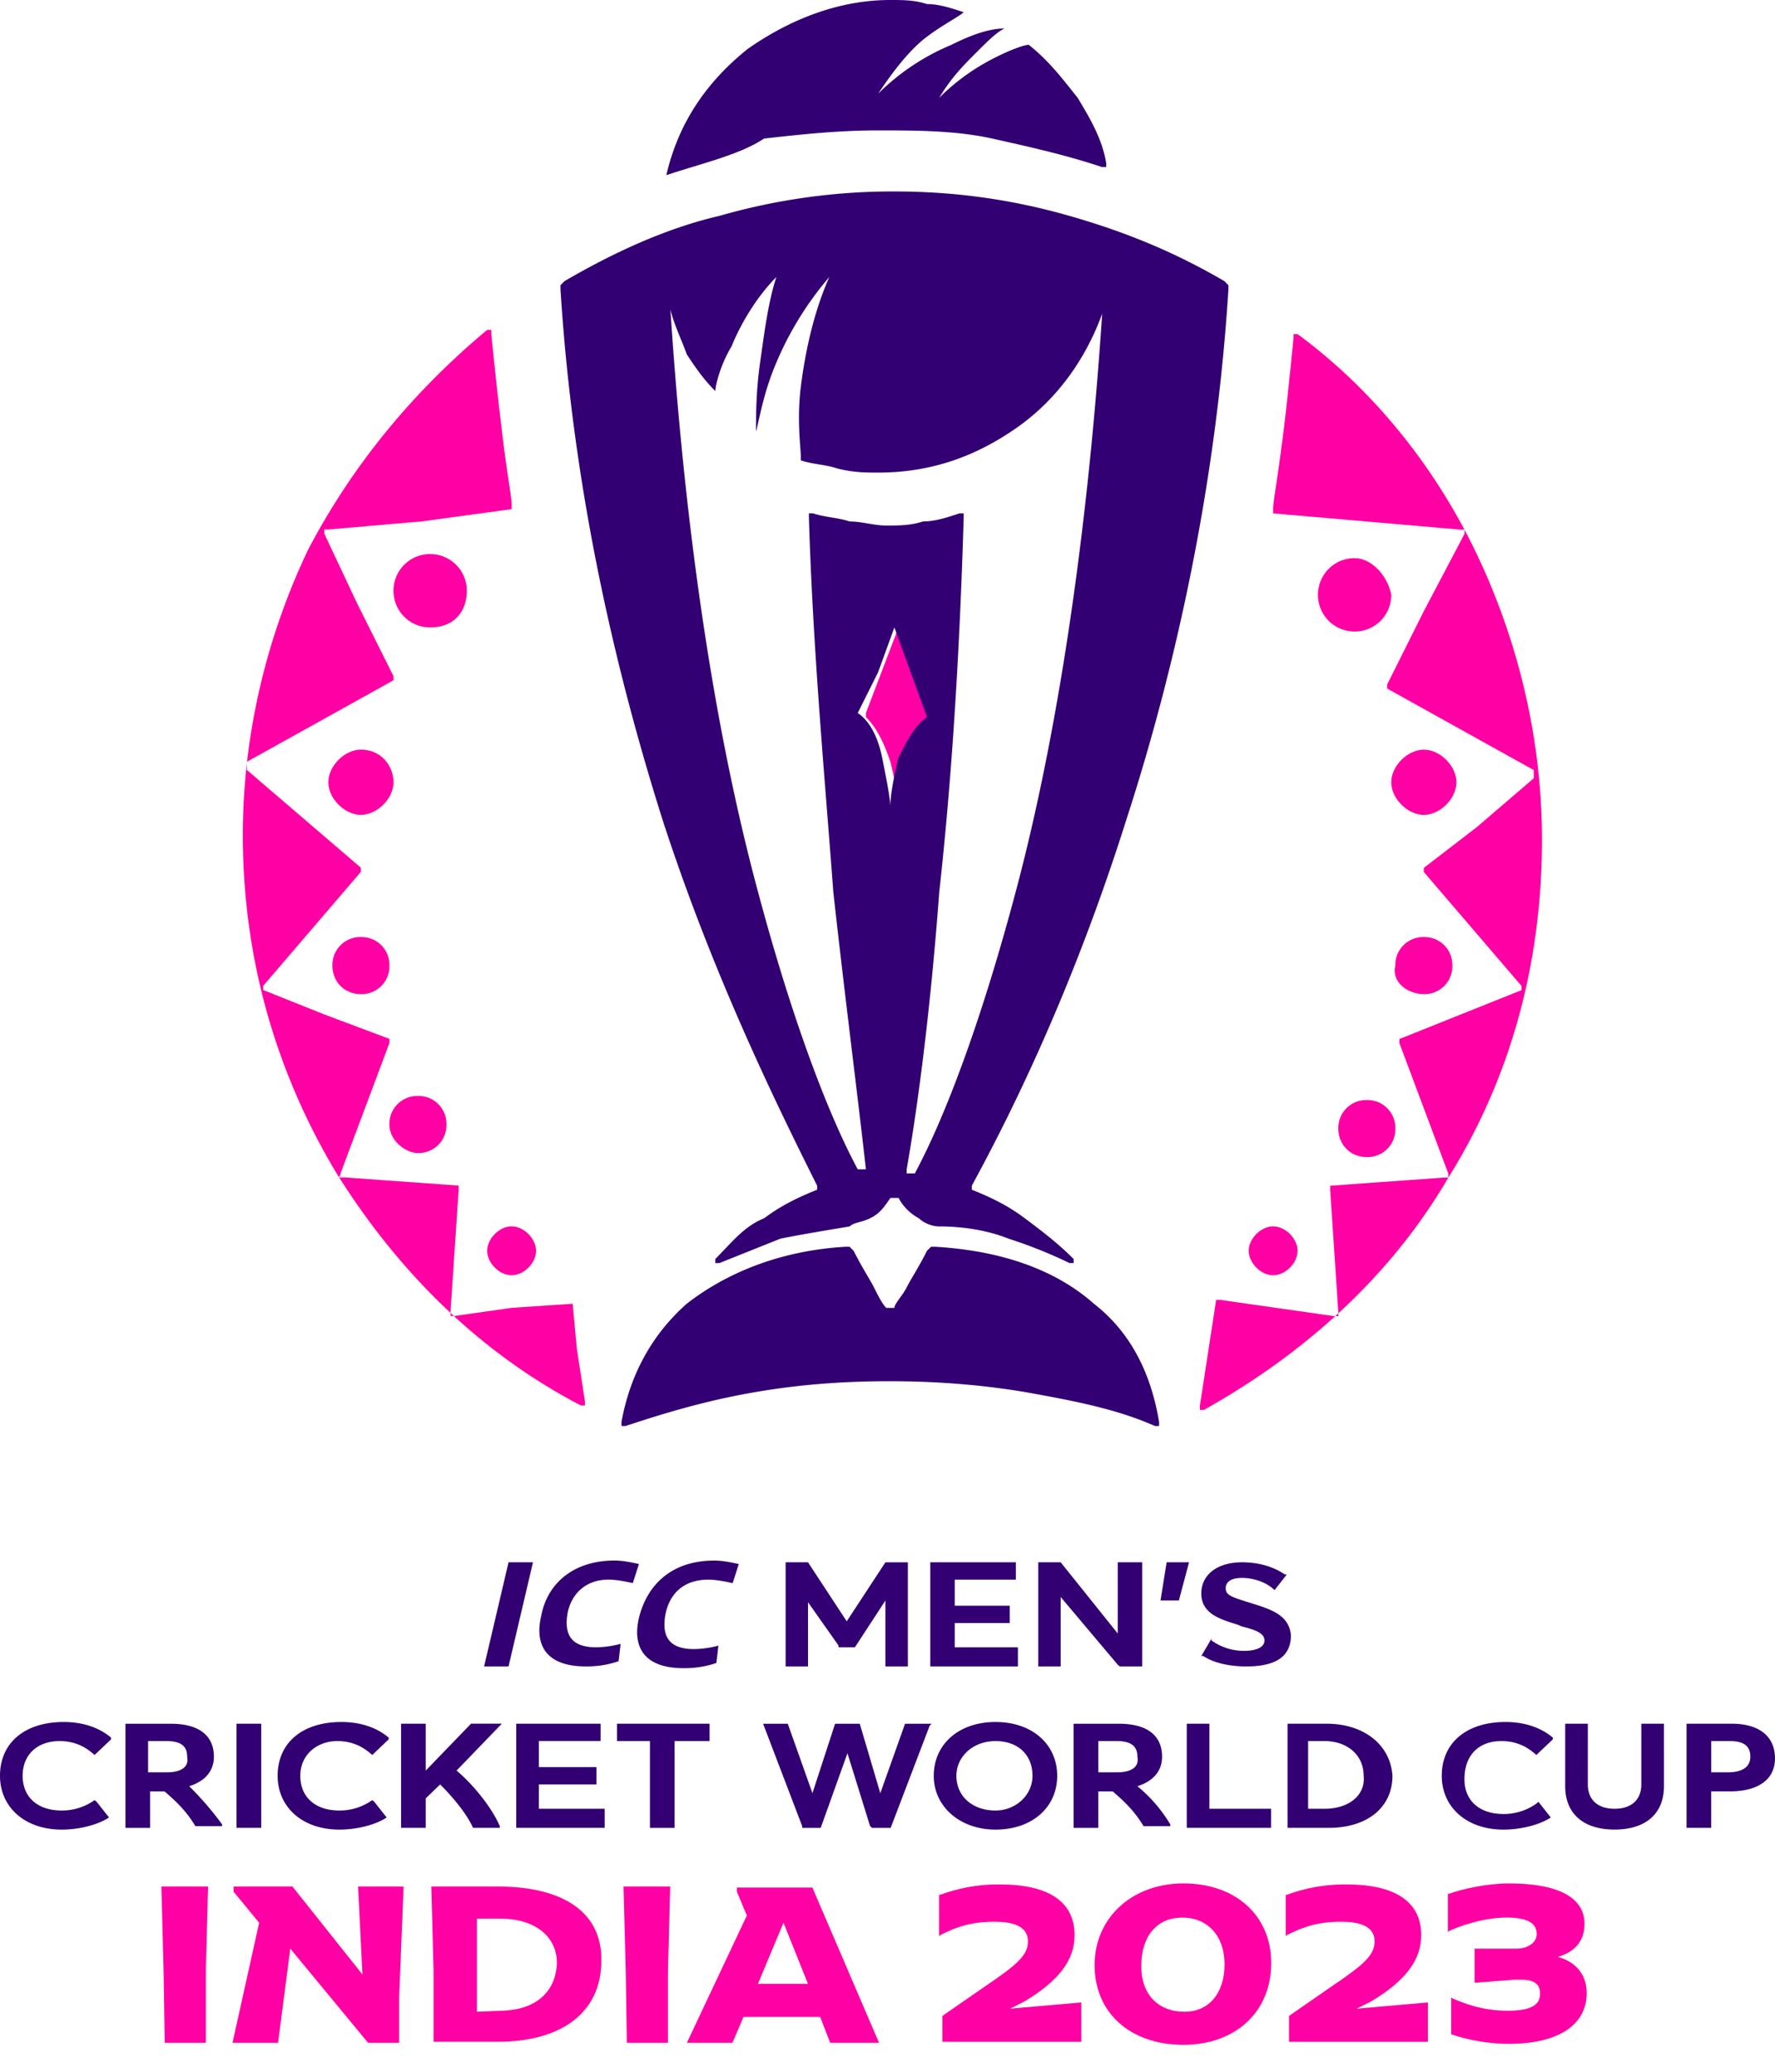
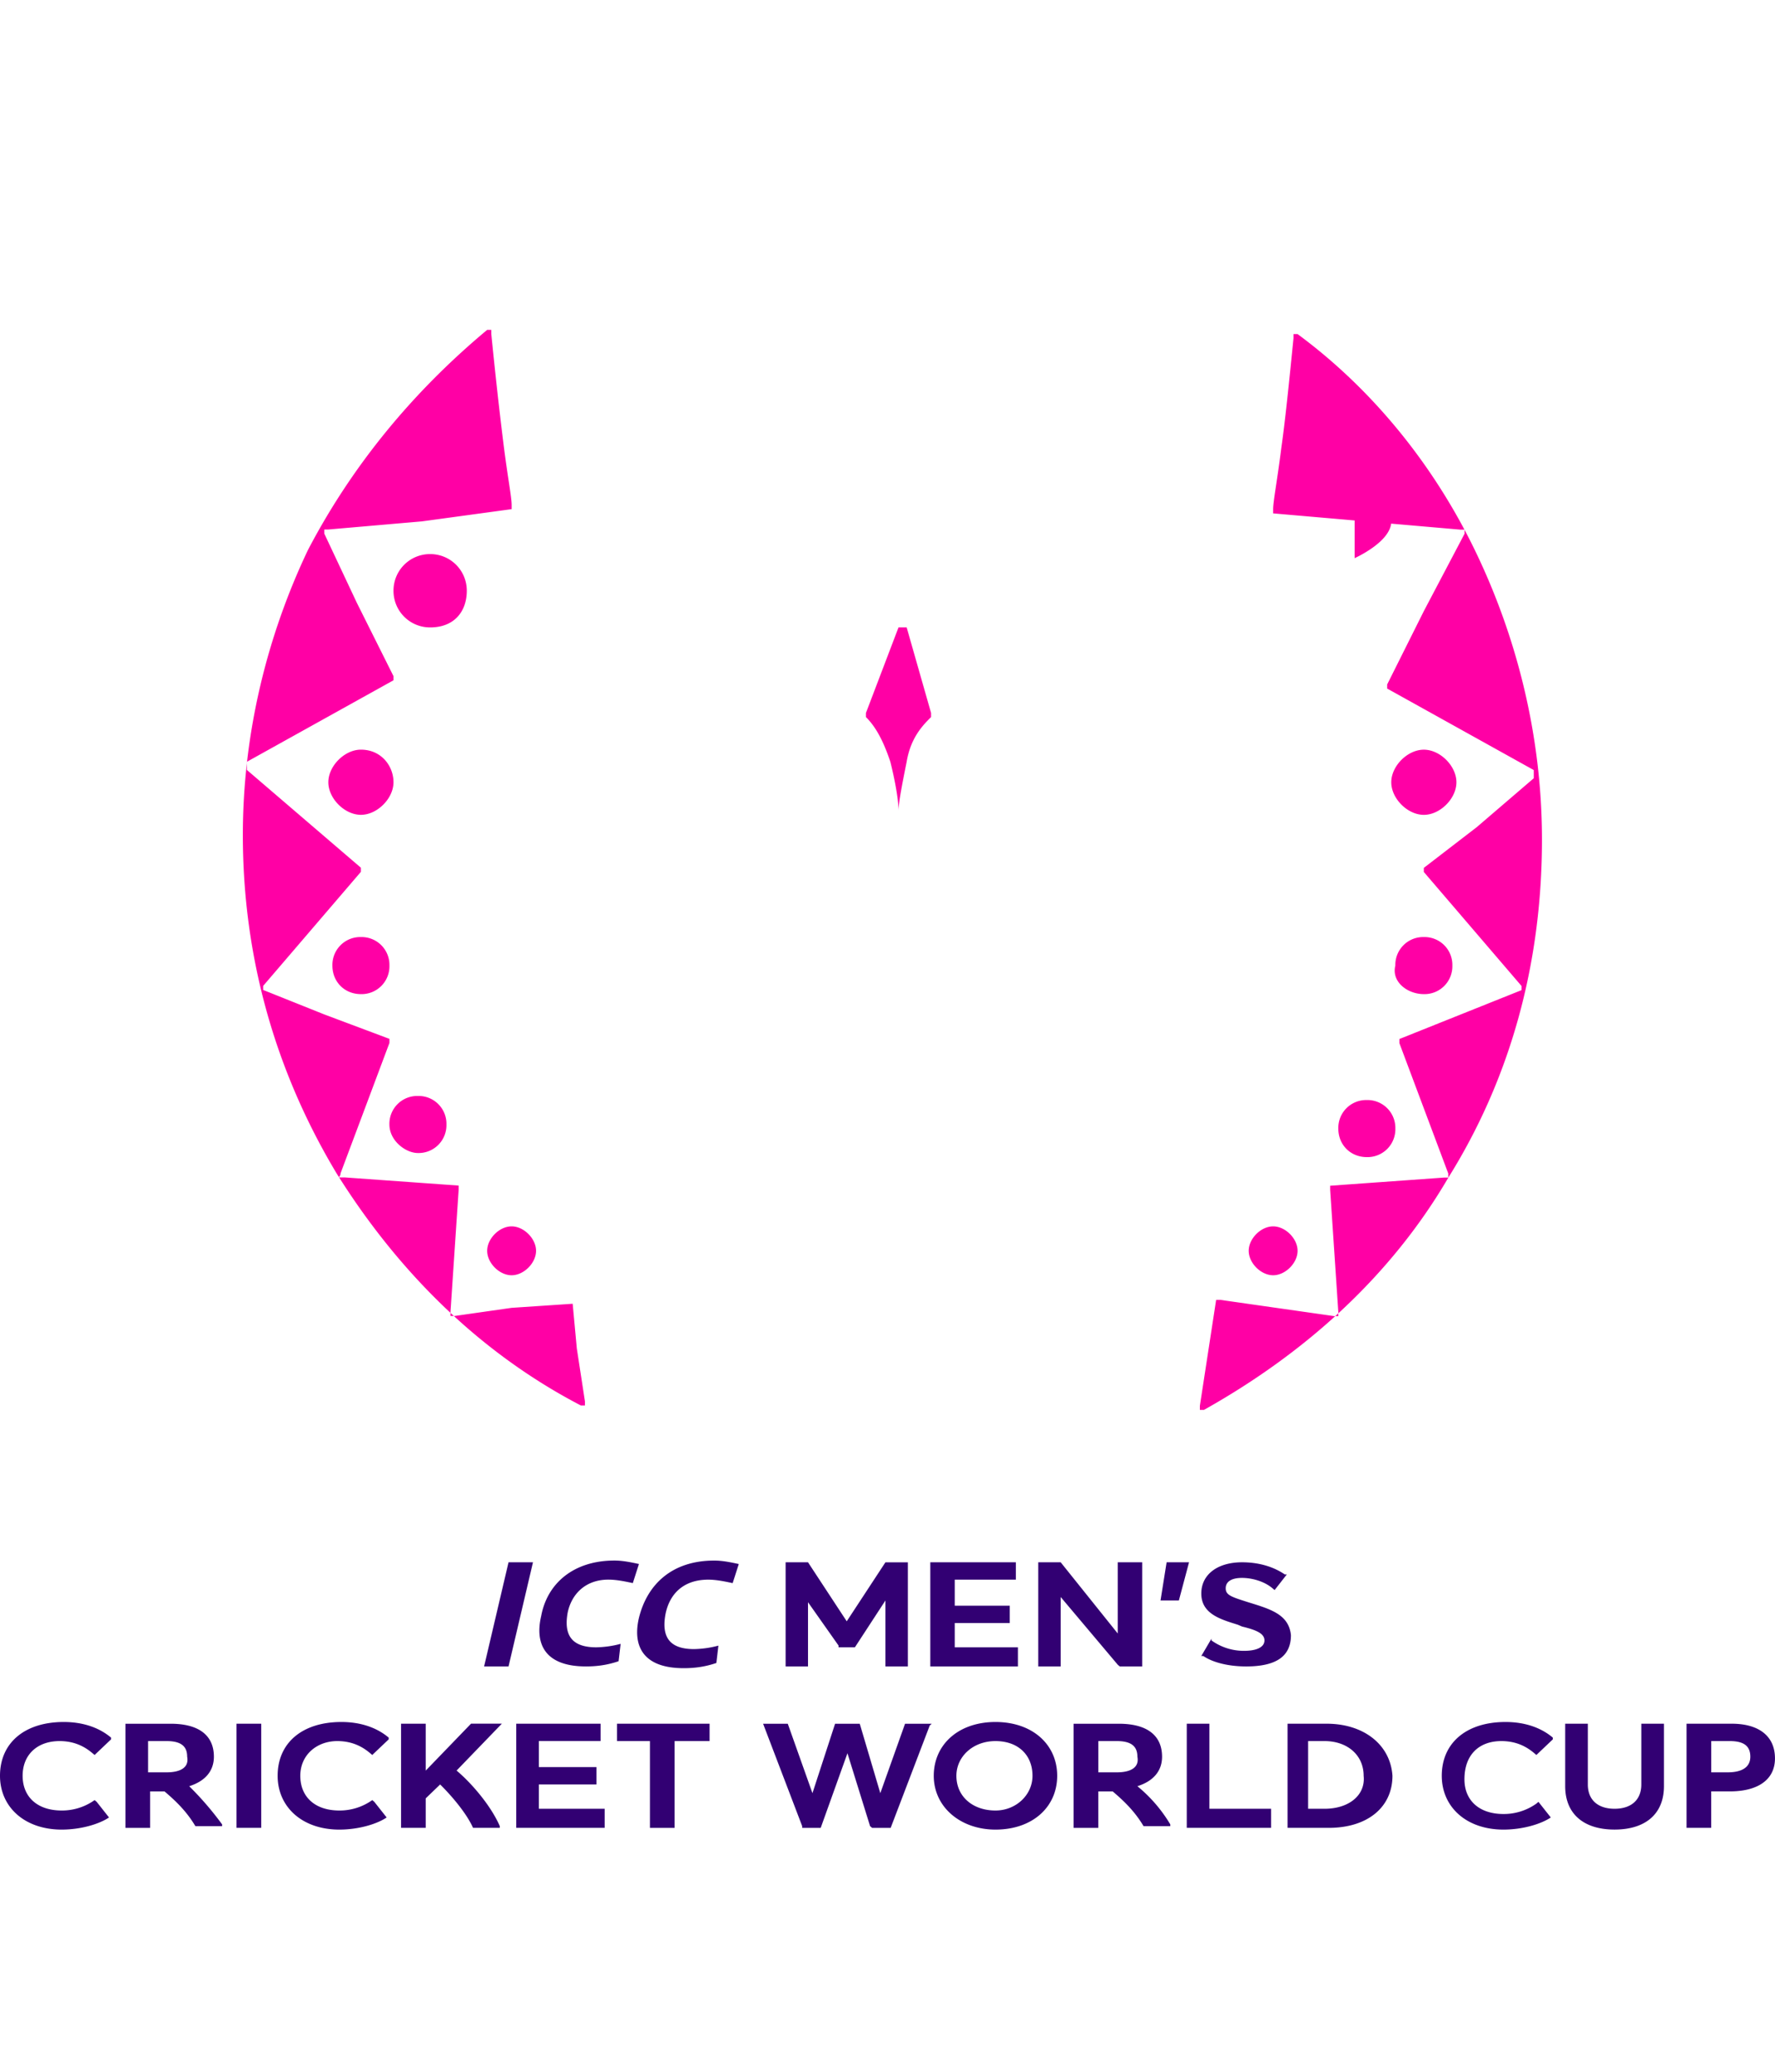
<svg xmlns="http://www.w3.org/2000/svg" xmlns:xlink="http://www.w3.org/1999/xlink" xml:space="preserve" viewBox="0 0 60 70">
  <path fill="#320073" d="M20.565 53.372c.275 0 .551.059.826.117l.207-.645c-.275-.059-.551-.117-.826-.117-1.377 0-2.273.763-2.479 1.877-.207.88.069 1.701 1.515 1.701.413 0 .757-.059 1.102-.176l.069-.587a3.417 3.417 0 0 1-.826.117c-.826 0-1.102-.411-.964-1.173.136-.644.618-1.114 1.376-1.114zM16.364 56.305h.826l.826-3.519h-.826l-.826 3.519zM32.273 54.839h1.86v-.586h-1.86v-.88h2.066v-.587h-2.892v3.519h2.961v-.645h-2.135v-.821zM21.598 54.663c-.207.88.069 1.701 1.515 1.701.413 0 .758-.059 1.102-.176l.069-.586a3.417 3.417 0 0 1-.826.117c-.826 0-1.102-.411-.964-1.173.138-.704.62-1.173 1.446-1.173.275 0 .551.059.826.117l.207-.645c-.275-.059-.551-.117-.826-.117-1.447-.001-2.274.82-2.549 1.935zM42.19 54.135c-.551-.176-.758-.235-.758-.469s.207-.352.551-.352c.344 0 .757.117 1.033.352l.069.059.413-.528h-.068c-.344-.235-.826-.411-1.446-.411-.826 0-1.377.411-1.377 1.056 0 .704.689.88 1.24 1.056l.138.059c.482.117.757.235.757.469s-.275.352-.689.352a1.87 1.87 0 0 1-1.102-.352v-.059l-.344.586h.069c.344.235.895.352 1.446.352 1.033 0 1.515-.352 1.515-1.056-.07-.704-.69-.88-1.447-1.114zM39.229 54.076h.62l.344-1.29h-.758l-.206 1.29zM37.782 55.191l-1.928-2.405h-.758v3.519h.758v-2.346l1.928 2.287.069.059h.758v-3.519h-.826v2.405zM28.622 54.78l-1.309-1.994h-.757v3.519h.757v-2.17l1.033 1.466v.059h.551l1.033-1.583v2.229h.758v-3.519h-.758l-1.308 1.993zM33.65 58.182c-1.251 0-2.086.762-2.086 1.818s.904 1.818 2.086 1.818c1.251 0 2.086-.762 2.086-1.818s-.834-1.818-2.086-1.818zm0 2.991c-.765 0-1.321-.469-1.321-1.173 0-.645.556-1.173 1.321-1.173.765 0 1.251.469 1.251 1.173.001.645-.556 1.173-1.251 1.173zM50.753 58.827c.556 0 .904.235 1.112.411l.069.059.556-.528v-.059c-.417-.352-.973-.528-1.599-.528-1.321 0-2.155.704-2.155 1.818 0 1.056.834 1.818 2.086 1.818.626 0 1.251-.176 1.599-.41l-.417-.528-.069.059a1.898 1.898 0 0 1-1.112.352c-.834 0-1.321-.469-1.321-1.173 0-.822.486-1.291 1.251-1.291zM6.396 60.352c.556-.176.834-.528.834-.997 0-.704-.487-1.114-1.46-1.114H4.24v3.519h.834v-1.232h.487c.417.352.765.704 1.043 1.173h.904v-.059a10.58 10.58 0 0 0-1.112-1.29zm-.764-.469h-.626v-1.056h.626c.487 0 .695.176.695.528.069.352-.209.528-.695.528zM8.83 58.24h-.835v3.519h.835V58.24zM20.858 58.827h1.112v2.933h.834v-2.933h1.182v-.587h-3.129v.587zM11.402 58.827c.556 0 .904.235 1.112.411l.069.059.556-.528v-.059c-.417-.352-.973-.528-1.599-.528-1.321 0-2.155.704-2.155 1.818 0 1.056.834 1.818 2.086 1.818.626 0 1.252-.176 1.599-.41l-.417-.528-.069-.059a1.898 1.898 0 0 1-1.112.352c-.834 0-1.321-.469-1.321-1.173s.556-1.173 1.251-1.173zM18.215 60.293h1.947v-.587h-1.947v-.88h2.086v-.586H17.45v3.519h2.99v-.645h-2.225v-.821zM40.881 58.24h-.765v3.519h2.851v-.645h-2.086V58.24zM15.921 58.24l-1.53 1.584V58.24h-.834v3.519h.834v-.997l.487-.469c.417.411.904.997 1.112 1.466h.904V61.7c-.278-.645-.904-1.408-1.46-1.877l1.53-1.584h-1.043zM2.016 58.827c.556 0 .904.235 1.112.411l.07.059.556-.528v-.059c-.417-.352-.973-.528-1.599-.528C.834 58.182 0 58.886 0 60c0 1.056.834 1.818 2.086 1.818.626 0 1.251-.176 1.599-.41l-.417-.528-.07-.059a1.898 1.898 0 0 1-1.112.352c-.834 0-1.321-.469-1.321-1.173s.486-1.173 1.251-1.173zM38.447 60.352c.556-.176.834-.528.834-.997 0-.704-.487-1.114-1.46-1.114h-1.53v3.519h.834v-1.232h.487c.417.352.765.704 1.043 1.173h.904v-.059a4.923 4.923 0 0 0-1.112-1.29zm-.695-.469h-.626v-1.056h.626c.487 0 .695.176.695.528.07.352-.208.528-.695.528zM29.757 60.587l-.695-2.346h-.834l-.765 2.346-.834-2.346h-.834l1.321 3.46v.059h.626l.904-2.522.765 2.463.07.059h.626l1.321-3.46.069-.059h-.904l-.836 2.346zM44.844 58.24h-1.321v3.519h1.391c1.321 0 2.155-.704 2.155-1.76-.07-1.055-.974-1.759-2.225-1.759zm-.07 2.874h-.556v-2.287h.556c.765 0 1.321.469 1.321 1.173.07.645-.487 1.114-1.321 1.114zM55.481 60.293c0 .528-.348.821-.904.821s-.904-.293-.904-.821V58.24h-.765v2.111c0 .938.626 1.466 1.669 1.466 1.043 0 1.669-.528 1.669-1.466V58.24h-.765v2.053zM58.54 58.24h-1.53v3.519h.834v-1.232h.626c.973 0 1.529-.41 1.529-1.114.001-.762-.555-1.173-1.459-1.173zm-.139 1.643h-.556v-1.056h.626c.487 0 .695.176.695.528 0 .352-.278.528-.765.528z" />
-   <path fill="#FF00A5" d="m5.53 66.608.038 2.413h1.39v-2.413l.075-2.867H5.455l.075 2.867zM12.252 66.713l-2.366-2.972h-1.99v.175l.864 1.049-.901 4.056h1.54l.413-3.182 2.629 3.182h1.052v-1.539l.15-3.741h-1.54l.149 2.972zM16.833 63.741H14.58l.075 2.832v2.413h2.178c2.178 0 3.493-1.014 3.493-2.727.038-1.609-1.239-2.518-3.493-2.518zm.151 4.196-.864.035v-3.147h.789c1.164 0 1.915.594 1.915 1.503-.038.98-.714 1.574-1.84 1.609zM21.152 66.608l.037 2.413h1.39v-2.413l.075-2.867h-1.577l.075 2.867zM24.908 63.741v.175l.338.804-2.028 4.301h1.54l.375-.874h2.591l.338.874h1.652l-2.253-5.245h-2.554v-.035zm.713 3.287.864-2.063.826 2.063h-1.69zM34.634 67.622c1.164-.699 1.69-1.399 1.69-2.238 0-1.119-.864-1.713-2.516-1.713h-.113c-.676 0-1.352.14-1.915.35h-.038v1.399l.038-.035c.676-.35 1.202-.454 1.84-.454.526 0 1.127.105 1.127.664 0 .455-.338.769-1.427 1.504l-1.465 1.014v.874h4.694v-1.329l-2.403.21.488-.246zM40.004 63.636c-1.728 0-3.004 1.154-3.004 2.762s1.202 2.692 3.004 2.692c1.765 0 2.967-1.119 2.967-2.762 0-1.608-1.202-2.692-2.967-2.692zm.038 4.336c-.901 0-1.465-.594-1.465-1.538 0-1.014.526-1.643 1.389-1.643.864 0 1.427.629 1.427 1.573.001.979-.525 1.608-1.351 1.608zM46.351 67.622c1.164-.699 1.69-1.399 1.69-2.238 0-1.119-.864-1.713-2.516-1.713h-.113c-.676 0-1.352.14-1.915.35h-.037v1.399l.037-.035c.676-.35 1.202-.454 1.84-.454.526 0 1.127.105 1.127.664 0 .455-.338.769-1.427 1.504l-1.465 1.014v.874h4.694v-1.329l-2.403.21.488-.246zM52.66 66.119c.601-.175.901-.559.901-1.119 0-.874-.864-1.364-2.554-1.364-.713 0-1.54.175-2.028.35h-.037v1.294l.037-.035c.3-.14 1.127-.455 1.953-.455.676 0 1.014.175 1.014.56 0 .28-.3.49-.676.49h-1.427v1.154l1.352-.105H51.42c.3 0 .638.07.638.455 0 .28-.113.594-1.089.594-.864 0-1.465-.245-1.878-.42l-.038-.035v1.259h.038c.375.14 1.127.315 1.915.315 1.652 0 2.629-.629 2.629-1.713.001-.596-.337-1.05-.975-1.225z" />
  <defs>
    <path id="a" d="M5.455 0h48.182v48.182H5.455z" />
  </defs>
  <clipPath id="b">
    <use xlink:href="#a" overflow="visible" />
  </clipPath>
  <g clip-path="url(#b)">
-     <path fill="#FF00A5" d="M31.473 24.09v.138c-.275.275-.688.688-.826 1.514-.138.688-.275 1.377-.275 1.652 0-.413-.138-1.101-.275-1.652-.275-.826-.551-1.239-.826-1.514v-.138l1.101-2.891h.276l.825 2.891zM19.358 44.051c0-.137 0-.137 0 0-.137-.137-.137-.137 0 0l-2.065.138-1.927.275h-.138v-.138l.138-2.065.138-2.065v-.138l-1.927-.138-1.927-.138h-.138c-.138 0 0 0 0-.138l.826-2.202.826-2.203v-.138l-2.203-.826-2.065-.826v-.138l1.652-1.927 1.652-1.927v-.138l-1.927-1.652-1.927-1.652v-.276l2.478-1.377 2.478-1.377v-.138l-1.239-2.478-1.101-2.34v-.138h.138l3.166-.275 3.029-.413v-.138c0-.275-.138-.964-.275-2.065-.138-1.101-.275-2.34-.413-3.717v-.138h-.138c-2.478 2.065-4.543 4.543-6.057 7.434-1.377 2.891-2.203 6.195-2.203 9.636 0 4.13 1.101 7.984 3.166 11.426 2.065 3.304 4.818 6.057 8.26 7.847h.138v-.138l-.275-1.79-.14-1.509zM15.779 19.96c0-.688-.551-1.239-1.239-1.239s-1.239.551-1.239 1.239c0 .688.551 1.239 1.239 1.239.826 0 1.239-.55 1.239-1.239zM12.2 25.329c-.551 0-1.101.551-1.101 1.101 0 .551.551 1.101 1.101 1.101.551 0 1.101-.551 1.101-1.101 0-.55-.413-1.101-1.101-1.101zm-.964 7.296c0 .551.413.964.964.964a.941.941 0 0 0 .964-.964.941.941 0 0 0-.964-.964.942.942 0 0 0-.964.964zm2.891 6.333a.941.941 0 0 0 .964-.964.941.941 0 0 0-.964-.964.941.941 0 0 0-.964.964c.001.551.551.964.964.964zm2.341 3.304c0 .413.413.826.826.826s.826-.413.826-.826-.413-.826-.826-.826-.826.413-.826.826zm33.451-23.54c-1.377-2.891-3.442-5.506-6.057-7.434h-.138v.138c-.138 1.377-.275 2.753-.413 3.717-.138 1.101-.275 1.79-.275 2.065v.138l3.166.275 3.166.275h.138v.138l-1.377 2.615-1.239 2.478v.138l2.478 1.377 2.478 1.377v.276l-1.927 1.652-1.79 1.377v.138l1.652 1.927 1.652 1.927v.138l-2.065.826-2.065.826v.138l.826 2.203.826 2.202v.138h-.138l-1.927.138-1.927.138v.138l.138 2.065.138 2.065v.138h-.138l-1.927-.275-1.927-.275h-.138l-.275 1.79-.275 1.79v.138h.138c3.442-1.927 6.332-4.543 8.26-7.847 2.065-3.304 3.166-7.158 3.166-11.426-.001-3.448-.827-6.752-2.204-9.642zm-4.129.137c-.688 0-1.239.551-1.239 1.239 0 .688.551 1.239 1.239 1.239s1.239-.551 1.239-1.239c-.138-.688-.689-1.239-1.239-1.239zm3.441 7.572c0-.551-.551-1.101-1.101-1.101-.551 0-1.101.551-1.101 1.101 0 .551.551 1.101 1.101 1.101.551 0 1.101-.551 1.101-1.101zm-1.101 7.158a.941.941 0 0 0 .964-.964.941.941 0 0 0-.964-.964.941.941 0 0 0-.964.964c-.138.551.413.964.964.964zm-1.927 3.579a.941.941 0 0 0-.964.964c0 .551.413.964.964.964a.941.941 0 0 0 .964-.964.942.942 0 0 0-.964-.964zm-3.167 5.92c.413 0 .826-.413.826-.826s-.413-.826-.826-.826-.826.413-.826.826.413.826.826.826z" />
-     <path fill="#320073" d="M22.524 5.919c.413-1.79 1.377-3.166 2.753-4.268C26.654.688 28.306 0 30.096 0c.413 0 .826 0 1.239.138.413 0 .826.138 1.239.275-.138.138-.688.413-1.239.826-.551.413-1.101 1.101-1.652 1.927a7.728 7.728 0 0 1 2.478-1.652c.826-.413 1.377-.551 1.79-.551-.276.138-.551.414-.964.827-.413.413-.826.826-1.239 1.514a7.291 7.291 0 0 1 1.927-1.377c.551-.275.964-.413 1.101-.413.688.551 1.101 1.101 1.652 1.79.413.688.826 1.377.964 2.203v.138h-.138c-1.239-.413-2.478-.688-3.717-.964-1.239-.275-2.616-.275-3.855-.275-1.377 0-2.616.138-3.854.275-.826.55-2.065.825-3.304 1.238zm-.137 21.751c-1.652-5.231-3.028-11.288-3.441-17.896v-.138l.138-.138c1.652-.964 3.442-1.79 5.231-2.203a21.186 21.186 0 0 1 5.92-.826c2.065 0 3.992.275 5.92.826 1.927.551 3.579 1.239 5.231 2.203l.138.138v.138c-.413 6.608-1.79 12.803-3.442 17.896-1.652 5.231-3.579 9.361-5.231 12.39v.138c.688.275 1.239.551 1.79.964.551.413 1.101.826 1.652 1.377v.138h-.138a16.044 16.044 0 0 0-2.065-.826c-.688-.275-1.514-.413-2.34-.413-.275 0-.551-.138-.688-.275a1.66 1.66 0 0 1-.688-.688h-.276c-.275.413-.413.551-.688.688-.275.138-.551.138-.688.275-.826.138-1.652.275-2.34.413l-2.065.826h-.138v-.138c.551-.551.964-1.101 1.652-1.377.551-.413 1.101-.688 1.79-.964v-.138c-1.517-3.029-3.582-7.296-5.234-12.39zm8.948-3.441c0-.138 0-.138 0 0l-.551-1.514-.551-1.515-.551 1.514-.688 1.377c.413.275.688.826.826 1.514.138.688.275 1.377.275 1.652 0-.413.138-1.101.275-1.652.276-.551.552-1.101.965-1.376zm-8.673-13.767c.551 8.397 1.652 14.73 2.891 19.41 1.239 4.681 2.478 7.847 3.441 9.636h.276c-.275-2.478-.688-5.644-1.101-9.361-.275-3.717-.688-8.122-.826-12.665v-.138h.138c.413.138.826.138 1.239.275.413 0 .826.138 1.239.138.413 0 .826 0 1.239-.138.413 0 .826-.138 1.239-.275h.138v.138c-.138 4.681-.413 8.948-.826 12.665-.275 3.717-.688 7.021-1.101 9.361v.138h.276c.964-1.79 2.203-4.956 3.442-9.636 1.239-4.681 2.34-11.151 2.891-19.41-.551 1.514-1.514 2.891-2.891 3.854-1.377.964-2.891 1.514-4.681 1.514-.413 0-.826 0-1.377-.138-.413-.138-.826-.138-1.239-.275v-.138c0-.275-.138-1.239 0-2.34.138-1.101.413-2.478.964-3.717a11.017 11.017 0 0 0-1.79 2.891c-.413.964-.551 1.79-.688 2.34 0-.551 0-1.377.138-2.34.138-.964.275-2.065.551-2.891-.688.688-1.239 1.652-1.514 2.34-.413.688-.551 1.377-.551 1.514-.413-.413-.688-.826-.964-1.239-.14-.411-.415-.962-.553-1.513zm14.317 33.59c-1.239-1.101-3.029-1.79-5.369-1.927h-.138l-.138.138c-.275.551-.551.964-.688 1.239-.138.275-.413.551-.413.688h-.276c-.138-.138-.275-.413-.413-.688-.138-.275-.413-.688-.688-1.239l-.138-.138h-.138c-2.34.138-4.13.964-5.369 1.927-1.239 1.101-1.927 2.478-2.203 3.992v.138h.138c1.239-.413 2.616-.826 4.13-1.101 1.514-.275 3.029-.413 4.818-.413 1.652 0 3.304.138 4.818.413 1.514.275 2.891.551 4.13 1.101h.138v-.138c-.274-1.652-.962-3.028-2.201-3.992z" />
+     <path fill="#FF00A5" d="M31.473 24.09v.138c-.275.275-.688.688-.826 1.514-.138.688-.275 1.377-.275 1.652 0-.413-.138-1.101-.275-1.652-.275-.826-.551-1.239-.826-1.514v-.138l1.101-2.891h.276l.825 2.891zM19.358 44.051c0-.137 0-.137 0 0-.137-.137-.137-.137 0 0l-2.065.138-1.927.275h-.138v-.138l.138-2.065.138-2.065v-.138l-1.927-.138-1.927-.138h-.138c-.138 0 0 0 0-.138l.826-2.202.826-2.203v-.138l-2.203-.826-2.065-.826v-.138l1.652-1.927 1.652-1.927v-.138l-1.927-1.652-1.927-1.652v-.276l2.478-1.377 2.478-1.377v-.138l-1.239-2.478-1.101-2.34v-.138h.138l3.166-.275 3.029-.413v-.138c0-.275-.138-.964-.275-2.065-.138-1.101-.275-2.34-.413-3.717v-.138h-.138c-2.478 2.065-4.543 4.543-6.057 7.434-1.377 2.891-2.203 6.195-2.203 9.636 0 4.13 1.101 7.984 3.166 11.426 2.065 3.304 4.818 6.057 8.26 7.847h.138v-.138l-.275-1.79-.14-1.509zM15.779 19.96c0-.688-.551-1.239-1.239-1.239s-1.239.551-1.239 1.239c0 .688.551 1.239 1.239 1.239.826 0 1.239-.55 1.239-1.239zM12.2 25.329c-.551 0-1.101.551-1.101 1.101 0 .551.551 1.101 1.101 1.101.551 0 1.101-.551 1.101-1.101 0-.55-.413-1.101-1.101-1.101zm-.964 7.296c0 .551.413.964.964.964a.941.941 0 0 0 .964-.964.941.941 0 0 0-.964-.964.942.942 0 0 0-.964.964zm2.891 6.333a.941.941 0 0 0 .964-.964.941.941 0 0 0-.964-.964.941.941 0 0 0-.964.964c.001.551.551.964.964.964zm2.341 3.304c0 .413.413.826.826.826s.826-.413.826-.826-.413-.826-.826-.826-.826.413-.826.826zm33.451-23.54c-1.377-2.891-3.442-5.506-6.057-7.434h-.138v.138c-.138 1.377-.275 2.753-.413 3.717-.138 1.101-.275 1.79-.275 2.065v.138l3.166.275 3.166.275h.138v.138l-1.377 2.615-1.239 2.478v.138l2.478 1.377 2.478 1.377v.276l-1.927 1.652-1.79 1.377v.138l1.652 1.927 1.652 1.927v.138l-2.065.826-2.065.826v.138l.826 2.203.826 2.202v.138h-.138l-1.927.138-1.927.138v.138l.138 2.065.138 2.065v.138h-.138l-1.927-.275-1.927-.275h-.138l-.275 1.79-.275 1.79v.138h.138c3.442-1.927 6.332-4.543 8.26-7.847 2.065-3.304 3.166-7.158 3.166-11.426-.001-3.448-.827-6.752-2.204-9.642zm-4.129.137s1.239-.551 1.239-1.239c-.138-.688-.689-1.239-1.239-1.239zm3.441 7.572c0-.551-.551-1.101-1.101-1.101-.551 0-1.101.551-1.101 1.101 0 .551.551 1.101 1.101 1.101.551 0 1.101-.551 1.101-1.101zm-1.101 7.158a.941.941 0 0 0 .964-.964.941.941 0 0 0-.964-.964.941.941 0 0 0-.964.964c-.138.551.413.964.964.964zm-1.927 3.579a.941.941 0 0 0-.964.964c0 .551.413.964.964.964a.941.941 0 0 0 .964-.964.942.942 0 0 0-.964-.964zm-3.167 5.92c.413 0 .826-.413.826-.826s-.413-.826-.826-.826-.826.413-.826.826.413.826.826.826z" />
  </g>
</svg>